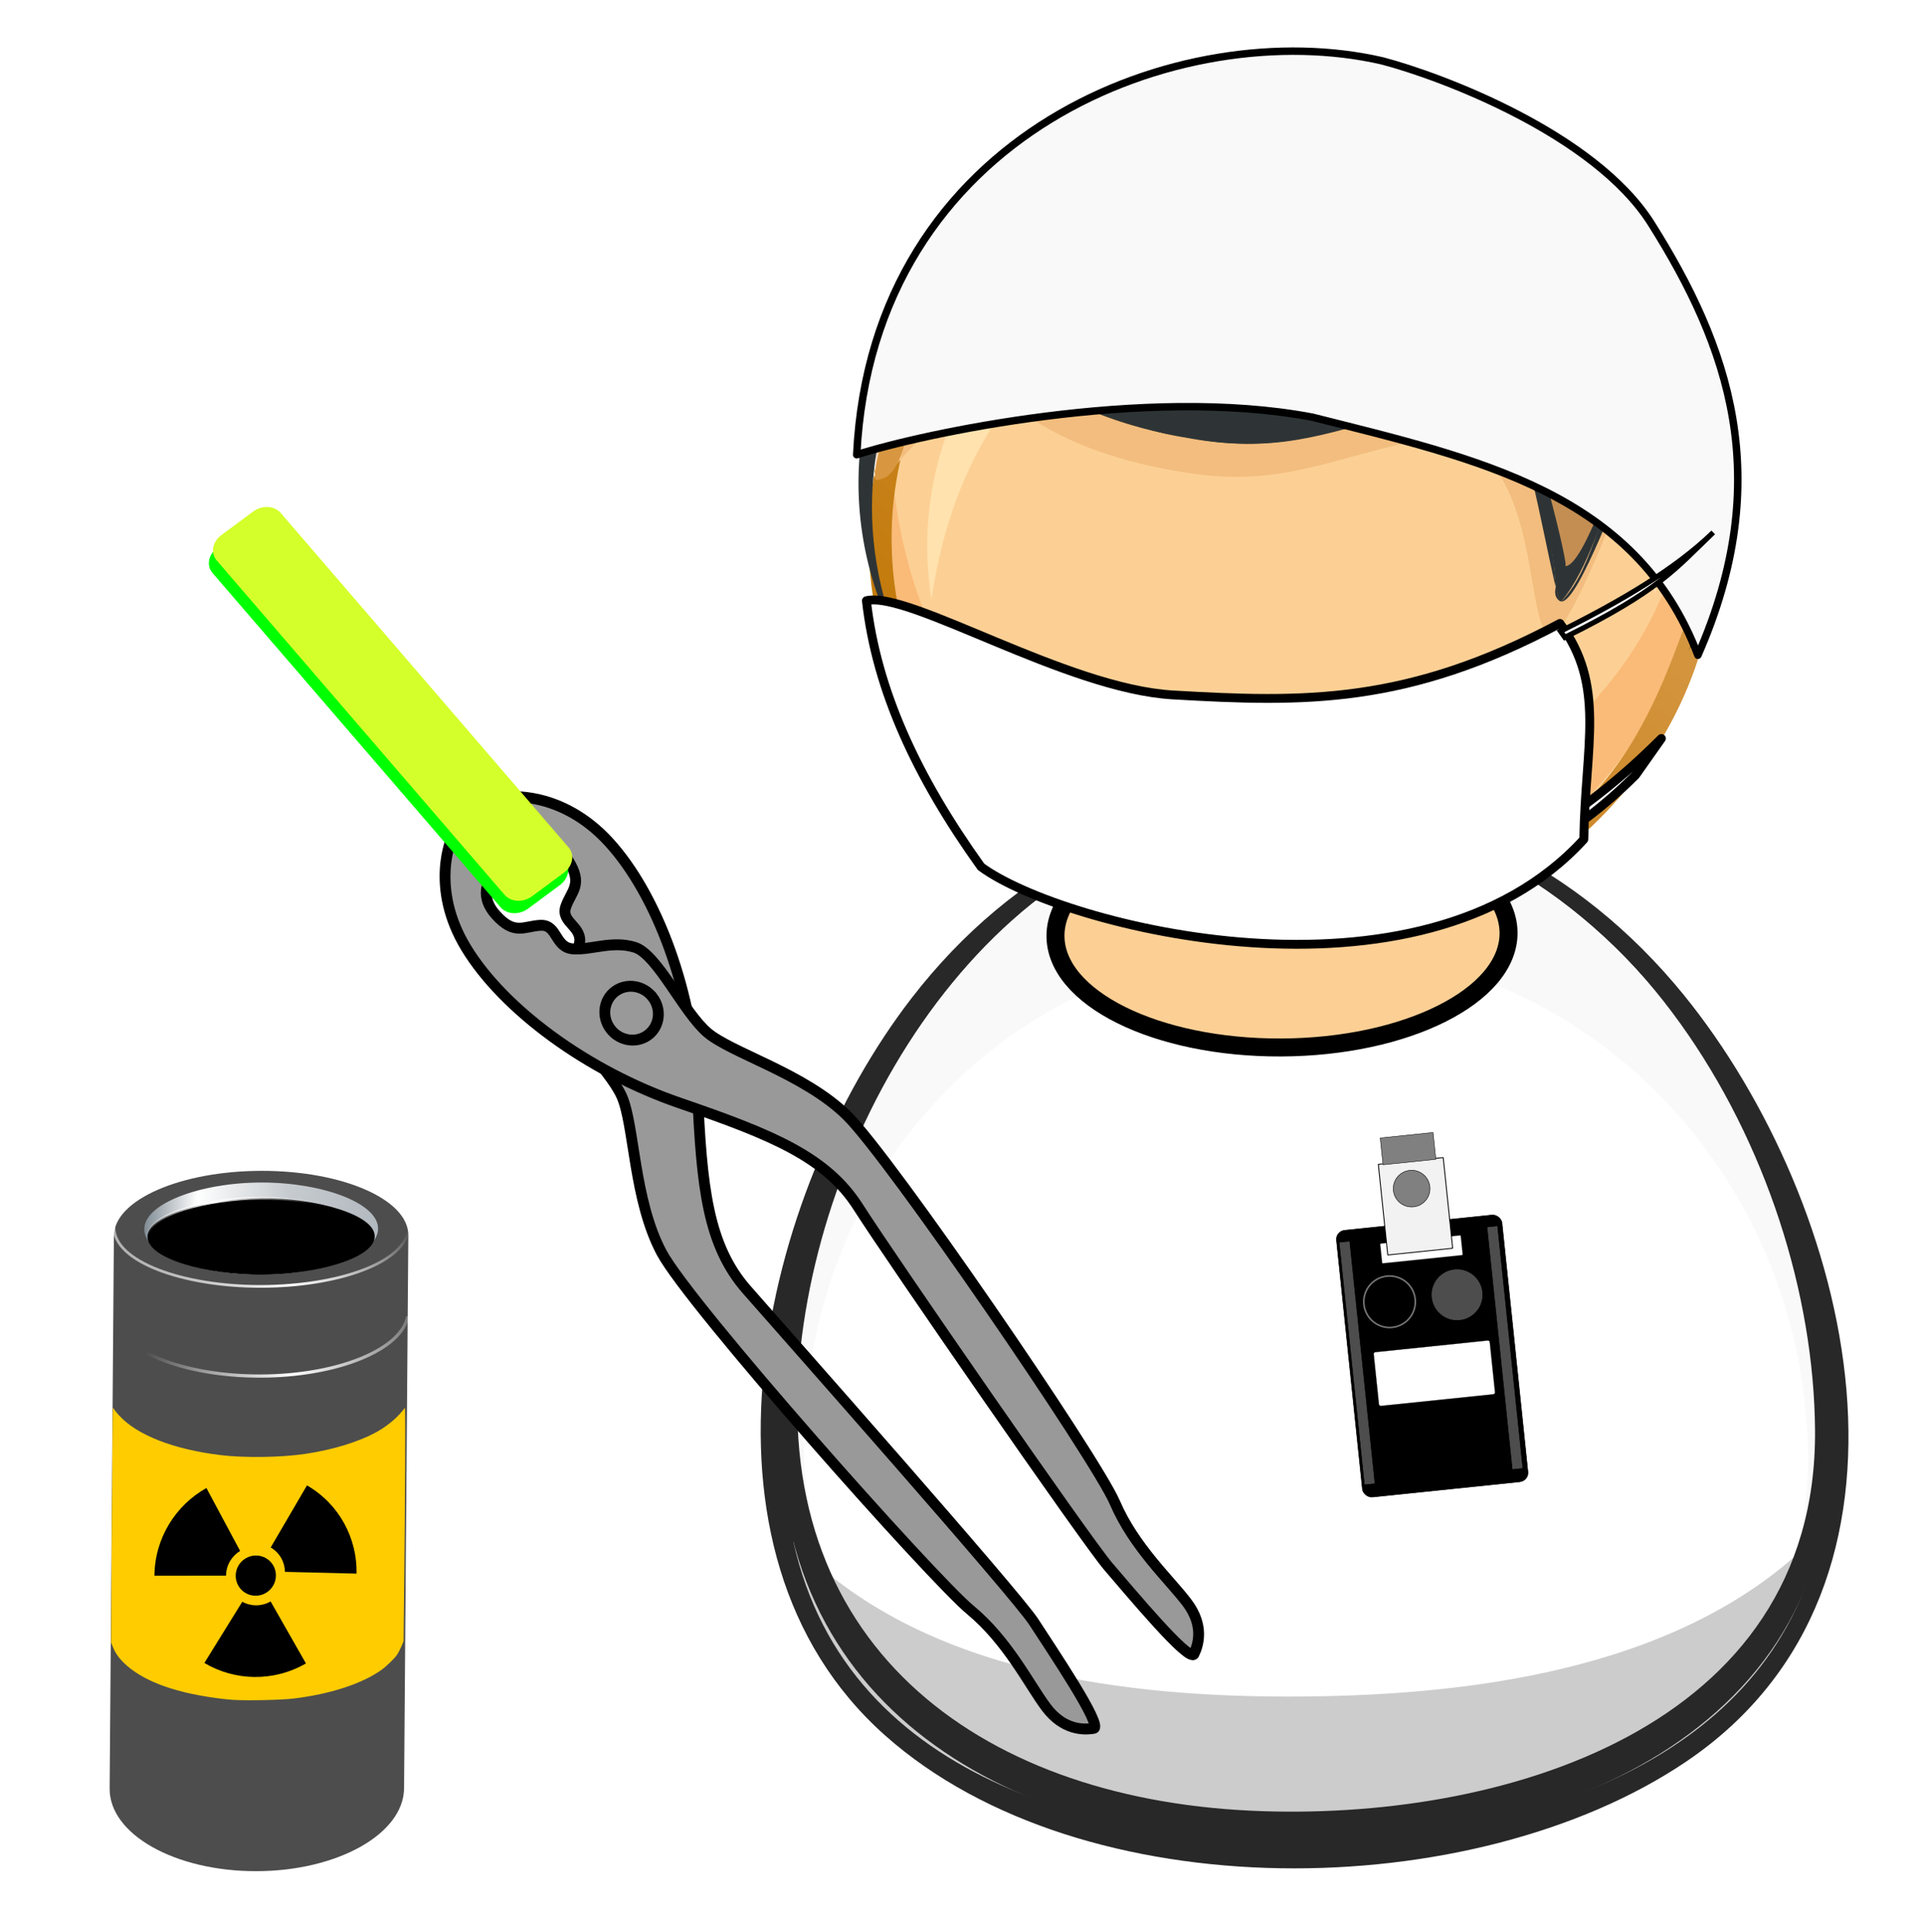
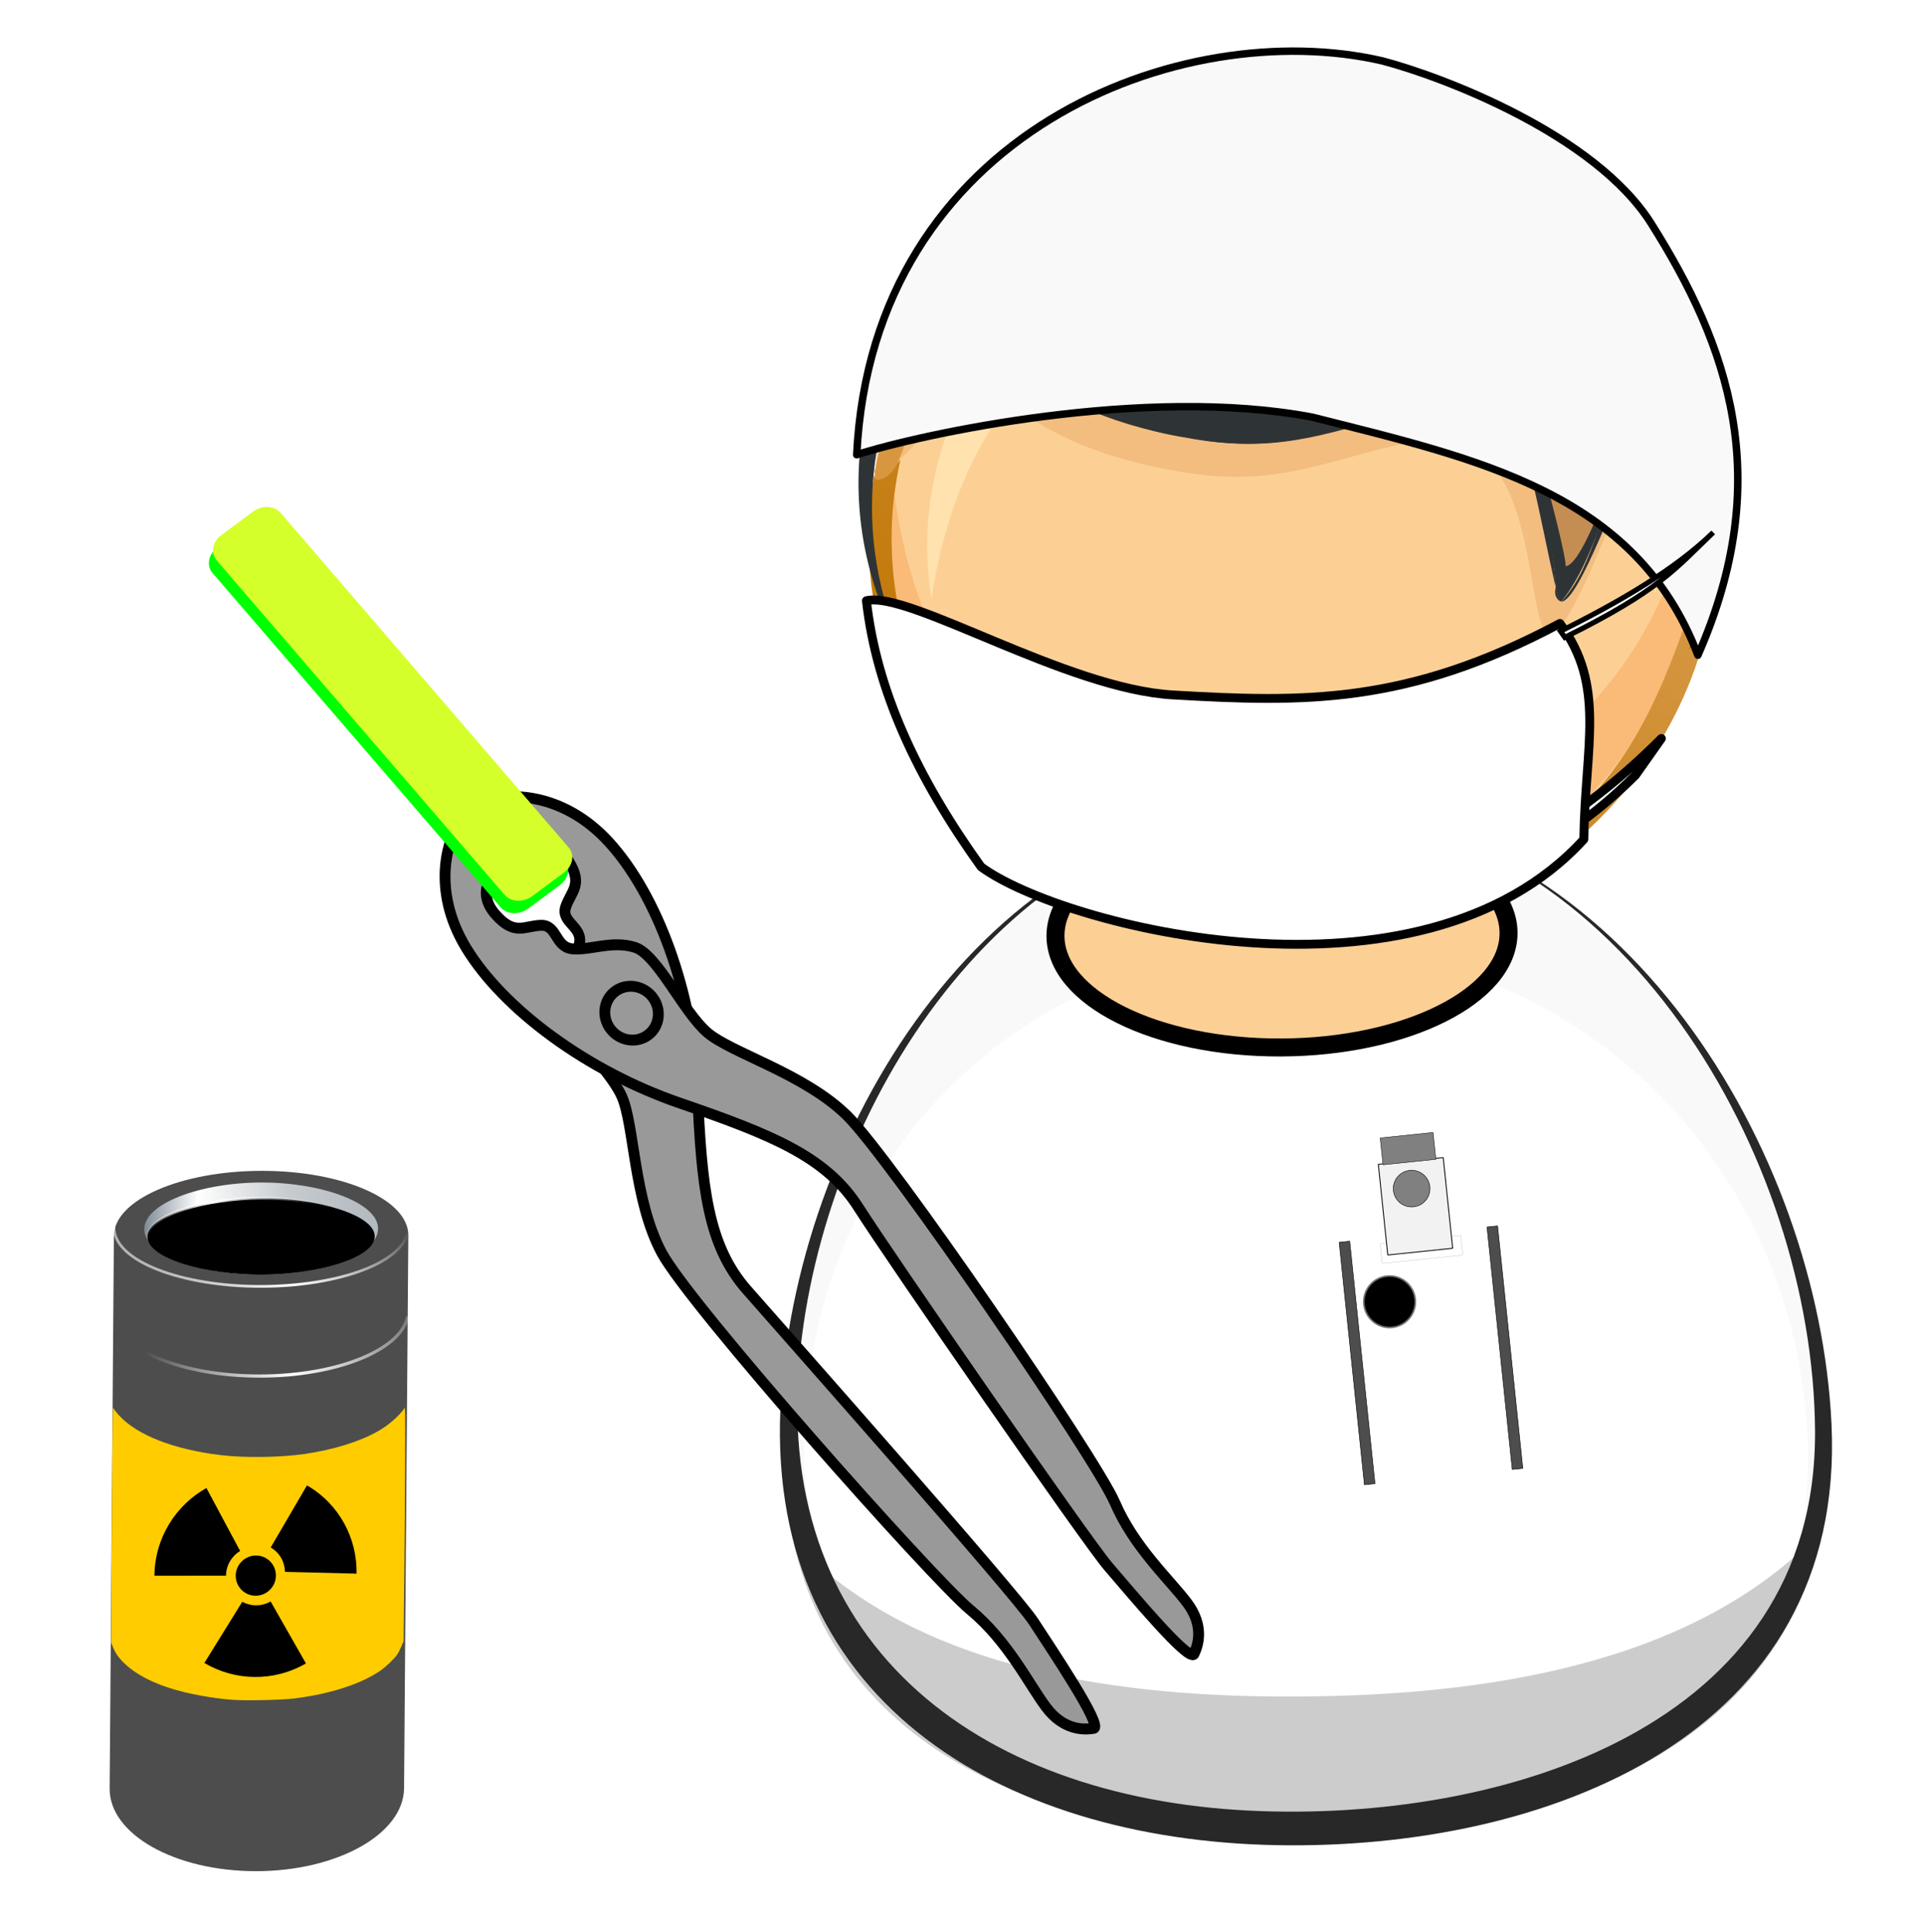
<svg xmlns="http://www.w3.org/2000/svg" xmlns:ns1="http://www.inkscape.org/namespaces/inkscape" xmlns:ns2="http://sodipodi.sourceforge.net/DTD/sodipodi-0.dtd" xmlns:ns4="http://www.openswatchbook.org/uri/2009/osb" xmlns:ns5="http://ns.adobe.com/AdobeIllustrator/10.0/" xmlns:xlink="http://www.w3.org/1999/xlink" width="178.606mm" height="179.333mm" viewBox="0 0 632.858 635.433" id="svg10472" version="1.1" ns1:version="0.91 r13725" ns2:docname="nuclear_facility_worker.svg" ns1:export-filename="/media/sdb1/_GRAFIKA/2016_05_citizen_monitoring/first_responders/nuclear_facility_worker.png" ns1:export-xdpi="90" ns1:export-ydpi="90">
  <title id="title7138">Nuclear facility worker</title>
  <defs id="defs10474">
    <linearGradient id="linearGradient3570" y2="460.09" gradientUnits="userSpaceOnUse" x2="-268.41" gradientTransform="matrix(201.1,227.43,227.43,-201.1,-50555,153920)" y1="460.09" x1="-270.08" ns1:collect="always">
      <stop id="stop142-1" style="stop-color:#FFD8BF" offset="0" />
      <stop id="stop144-2" style="stop-color:#BF7400" offset=".539" />
      <stop id="stop146-7" style="stop-color:#000000" offset="1" />
    </linearGradient>
    <linearGradient id="linearGradient3558" y2="460.1" gradientUnits="userSpaceOnUse" x2="-268.4" gradientTransform="matrix(201.1,227.43,227.43,-201.1,-50555,153920)" y1="460.1" x1="-270.09" ns1:collect="always">
      <stop id="stop172-8" style="stop-color:#F3C192" offset="0" />
      <stop id="stop174-8" style="stop-color:#D49035" offset=".539" />
      <stop id="stop176-8" style="stop-color:#765735" offset="1" />
    </linearGradient>
    <linearGradient y2="460.09" x2="-268.41" y1="460.09" x1="-270.08" gradientTransform="matrix(1547.964,1118.556,1118.556,-1547.964,-98144.781,1013621.5)" gradientUnits="userSpaceOnUse" id="linearGradient12073" xlink:href="#linearGradient3570" ns1:collect="always" />
    <linearGradient y2="460.1" x2="-268.4" y1="460.1" x1="-270.09" gradientTransform="matrix(1547.964,1118.556,1118.556,-1547.964,-98144.781,1013621.5)" gradientUnits="userSpaceOnUse" id="linearGradient12075" xlink:href="#linearGradient3558" ns1:collect="always" />
    <linearGradient id="linearGradient4299" ns4:paint="gradient">
      <stop style="stop-color:#6a758d;stop-opacity:1" offset="0" id="stop4301" />
      <stop style="stop-color:#d0d7e3;stop-opacity:1" offset="1" id="stop4303" />
    </linearGradient>
    <filter height="1.533" y="-0.267" width="1.143" x="-0.071" id="filter26625" style="color-interpolation-filters:sRGB" ns1:collect="always">
      <feGaussianBlur id="feGaussianBlur26627" stdDeviation="0.807" ns1:collect="always" />
    </filter>
    <mask maskUnits="userSpaceOnUse" id="mask9075-6">
      <path ns1:connector-curvature="0" d="m -959.95,252.3 c -354.43,-0.005 -642.11,161.28 -642.12,360 -0.01,198.72 287.62,360 642.06,360 354.43,0.005 642.11,-161.28 642.12,-360 0.005,-198.72 -287.63,-360 -642.06,-360 z" style="fill:#ffffff" ns2:nodetypes="ccccc" id="path9077-8" />
    </mask>
    <filter style="color-interpolation-filters:sRGB" ns1:collect="always" height="1.252" x="-0.038" y="-0.126" width="1.076" id="filter9053">
      <feGaussianBlur ns1:collect="always" stdDeviation="21.075" id="feGaussianBlur9055" />
    </filter>
    <linearGradient ns1:collect="always" x1="149.76" y1="-37.188" x2="579.17" gradientUnits="userSpaceOnUse" y2="-37.188" id="linearGradient5829" gradientTransform="matrix(0.797,0,0,0.797,1059.39,-34.412)">
      <stop offset="0" style="stop-color:#808c95" id="stop3912" />
      <stop offset=".228" style="stop-color:#ffffff" id="stop3918" />
      <stop offset=".614" style="stop-color:#c6cbcf" id="stop4191" />
      <stop offset="1" style="stop-color:#b2b9bf" id="stop3914" />
    </linearGradient>
    <radialGradient ns1:collect="always" r="640" gradientTransform="matrix(0.386,-0.103,0.057,0.213,1751.839,189.294)" cx="-829.98" cy="-586.33" gradientUnits="userSpaceOnUse" xlink:href="#linearGradient5601" id="radialGradient5839" />
    <linearGradient ns1:collect="always" id="linearGradient5601">
      <stop offset="0" style="stop-color:#ffffff" id="stop5603" />
      <stop offset="1" style="stop-color:#ffffff;stop-opacity:0" id="stop5605" />
    </linearGradient>
    <radialGradient ns1:collect="always" r="166.88" gradientTransform="matrix(0.889,-0.034,0.013,0.339,1020.667,-33.823)" cx="295.9" cy="-167" gradientUnits="userSpaceOnUse" xlink:href="#linearGradient5601" id="radialGradient5841" />
    <radialGradient ns1:collect="always" r="215.59" gradientTransform="matrix(2.746,0.736,-0.149,0.555,299.148,-402.779)" cx="411.61" cy="215.98" gradientUnits="userSpaceOnUse" xlink:href="#linearGradient5601" id="radialGradient5845" />
  </defs>
  <ns2:namedview id="base" pagecolor="#ffffff" bordercolor="#666666" borderopacity="1.0" ns1:pageopacity="0.0" ns1:pageshadow="2" ns1:zoom="0.7" ns1:cx="532.04853" ns1:cy="251.93668" ns1:document-units="px" ns1:current-layer="g26812" showgrid="false" fit-margin-top="5" fit-margin-left="5" fit-margin-right="5" fit-margin-bottom="5" ns1:window-width="1920" ns1:window-height="1125" ns1:window-x="0" ns1:window-y="0" ns1:window-maximized="1" />
  <g ns1:label="Vrstva 1" ns1:groupmode="layer" id="layer1" transform="translate(-61.708,-44.693)">
    <g transform="matrix(0.337,0.076,-0.076,0.337,443.455,241.216)" id="layer2">
      <g id="g6854" transform="matrix(-0.904,0.428,0.428,0.904,-368.597,82.825)">
        <g transform="matrix(2.349,-3.119,-3.651,-2.49,477.83,4716.907)" id="layer1-4" ns1:label="Vrstva 1">
          <g id="g26629" transform="matrix(4.34,0,0,4.34,-3128.582,-3171.881)">
            <g style="overflow:visible" id="g22382" transform="matrix(-0.18,0,0,0.18,816.14,761.187)">
              <g id="g26812" transform="matrix(-5.559,0,0,5.559,4379.862,-3812.075)">
                <g id="g9297">
                  <g id="g9172">
                    <path transform="matrix(0.033,-0.042,-0.049,-0.031,907.215,823.719)" d="m 176.709,803.505 c 63.356,281.955 -184.648,442.057 -428.312,490.284 -270.608,53.546 -537.39,-33.359 -568.588,-338.169 -26.886,-262.49 108.474,-600.807 398.277,-648.118 295.522,-48.261 539.421,232.534 598.623,496.003" ns1:connector-curvature="0" style="fill:#ffffff;fill-opacity:1" id="path11977" />
                    <path transform="matrix(0.033,-0.042,-0.049,-0.031,907.215,823.719)" d="m -442.376,322.674 c -278.261,62.526 -399.943,398.065 -364.303,653.546 41.273,295.583 321.303,358.866 576.732,301.47 -231.725,52.069 -504.173,4.169 -552.68,-266.165 -46.463,-258.942 108.887,-506.287 367.997,-564.509 246.787,-55.454 477.203,82.977 552.475,322.873 C 224.285,1045.472 22.584,1220.947 -229.567,1277.606 17.085,1222.183 232.253,1053.392 158.801,777.522 91.127,523.294 -155.976,258.32 -442.376,322.674" ns1:connector-curvature="0" style="fill:#f9f9f9;fill-opacity:1" id="path11979" />
-                     <path transform="matrix(0.033,-0.042,-0.049,-0.031,907.215,823.719)" d="m -762.987,575.315 c -111.799,229.796 -117.252,604.778 162.699,712.528 227.682,87.593 590.195,8.972 735.11,-196.491 C 287.712,874.555 132.518,561.1 -48.176,412.787 -296.495,209.028 -622.838,288.097 -762.999,575.318 m -35.221,456.451 c -61.58,-274.05 63.988,-663.462 377.23,-714.983 282.142,-46.402 515.876,212.163 582.08,462.259 70.275,265.519 -123.151,433.164 -363.669,493.902 -229.774,58.053 -533.518,35.29 -595.641,-241.179" ns1:connector-curvature="0" style="fill:#282828;fill-opacity:1" id="path11981" />
                    <path transform="matrix(0.033,-0.042,-0.049,-0.031,907.215,823.719)" d="m -258.49,1144.694 c -164.333,36.926 -368.24,56.864 -516.311,-41.873 89.17,199.995 328.601,219.466 517.972,182.291 203.019,-39.842 437.643,-155.105 434.776,-393.461 -88.535,149.801 -275.935,216.978 -436.437,253.044" ns1:connector-curvature="0" style="fill:#cccccc;fill-opacity:1" id="path11983" />
                    <path transform="matrix(0.033,-0.042,-0.049,-0.031,907.215,823.719)" d="m -443.575,317.334 c 261.235,-58.7 492.763,166.691 573.036,395.727 92.837,264.86 -63.773,455.349 -316.902,526.825 -227.223,64.121 -540.896,46.181 -603.329,-231.662 -57.172,-254.434 48.386,-602.676 322.795,-684.646 -274.962,81.63 -386.546,424.405 -339.43,682.117 53.596,293.265 356.858,333.855 603.364,271.759 255.759,-64.42 446.362,-247.55 361.693,-524.497 C 81.898,505.239 -163.179,254.329 -443.575,317.334" ns1:connector-curvature="0" style="fill:#282828;fill-opacity:1" id="path11985" />
                    <ellipse style="opacity:1;fill:#fcd095;fill-opacity:1;stroke:#000000;stroke-width:17.102;stroke-linecap:butt;stroke-linejoin:round;stroke-miterlimit:4;stroke-dasharray:none;stroke-dashoffset:0;stroke-opacity:1" id="ellipse11987" cx="-495.384" cy="331.925" rx="215.43" ry="107.532" transform="matrix(0.043,-0.034,-0.04,-0.04,907.215,823.719)" />
                    <path transform="matrix(0.033,-0.042,-0.049,-0.031,907.215,823.719)" d="m -117.226,-16.74 c 46.392,206.461 -97.9,408.148 -299.905,453.539 -202.006,45.391 -418.696,-75.169 -465.091,-281.642 -46.406,-206.523 97.745,-408.319 299.85,-453.733 202.128,-45.419 418.734,75.289 465.145,281.836" ns1:connector-curvature="0" style="fill:#fcd095" id="path11989" />
                    <path transform="matrix(0.033,-0.042,-0.049,-0.031,907.215,823.719)" d="m -787.292,-11.182 c 64.274,-121.705 210.729,-181.14 343.508,-174.727 145.582,7.031 240.096,102.199 291.126,232.426 -14.601,-207.415 -221.144,-343.705 -419.405,-299.155 -198.482,44.599 -326.514,256.211 -251.044,449.987 -4.756,-69.546 2.923,-146.012 35.815,-208.531" ns1:connector-curvature="0" style="fill:#ffe2ae" id="path11991" />
                    <path transform="matrix(0.033,-0.042,-0.049,-0.031,907.215,823.719)" d="M -140.941,-57.898 C -125.471,110.172 -187.035,255.189 -350.957,323.319 -551.563,406.734 -800.601,322.354 -878.381,107.858 -858.227,341.363 -612.974,484.016 -395.152,420.525 -193.848,361.855 -67.843,143.284 -140.941,-57.898" ns1:connector-curvature="0" style="fill:#fabb78" id="path11993" />
                    <path transform="matrix(0.033,-0.042,-0.049,-0.031,907.215,823.719)" d="m -878.639,108.831 c -5.307,23.037 6.35,50.528 14.316,71.344 -7.185,-23.196 -11.995,-47.184 -14.316,-71.344 m 724.579,-198.599 C -59.516,107.06 -171.173,340.589 -371.698,412.882 -481.4,452.466 -605.784,441.639 -705.82,381.123 c -90.18,-54.593 -131.696,-143.398 -187.391,-225.173 48.16,214.33 269.692,338.019 478.339,291.135 233.701,-52.513 385.677,-307.585 285.625,-534.884 2.971,4.039 3.515,7.953 1.615,11.81 -9.704,-2.733 -18.501,-7.333 -26.423,-13.78 m 9.276,-24.483 c 2.472,9.039 2.472,9.039 0,0 m -1.811,-6.286 c 1.959,6.755 1.959,6.755 0,0 m -1.147,-3.649 c 1.065,3.41 0.342,0.89 0,0" ns1:connector-curvature="0" style="fill:url(#linearGradient12073)" id="path11995" />
                    <path transform="matrix(0.033,-0.042,-0.049,-0.031,907.215,823.719)" d="m -298.248,-306.492 c 80.21,51.714 129.409,101.486 155.339,198.977 -1.497,-5.776 -89.158,-52.451 -102.403,-59.055 -32.552,-16.258 -53.503,38.793 -77.278,58.552 -60.091,49.983 -157.343,99.651 -237.71,91.713 -42.949,-4.225 -95.372,-20.595 -135.723,2.295 -23.351,13.268 -34.466,38.745 -39.201,64.103 -4.82,25.726 14.865,120.158 1.866,133.524 -4.954,5.046 -79.158,-95.408 -87.932,-103.868 -106.79,-102.739 -57.484,107.62 -48.533,103.094 -48.36,24.265 -57.01,-201.316 -53.256,-220.019 17.827,-88.87 69.358,-165.931 140.08,-221.643 127.92,-100.777 341.074,-141.026 484.751,-47.672" ns1:connector-curvature="0" style="fill:#c48e53;fill-opacity:1" id="path11997" />
                    <path transform="matrix(0.033,-0.042,-0.049,-0.031,907.215,823.719)" d="m -920.383,94.935 c 5.871,21.712 24.333,43.096 28.906,63.449 -4.236,-5.883 19.175,27.375 21.764,24.317 -2.482,-34.518 -36.659,-56.69 -50.67,-87.766 m 642.325,-299.81 c -8.851,1.989 -31.522,42.042 -39.414,49.786 -23.094,22.623 -50.321,40.902 -78.765,56.127 -75.374,40.342 -141.214,45.981 -223.695,50.729 -47.849,2.782 -94.154,-15.866 -117.88,36.714 -9.144,20.25 -11.739,164.512 -8.117,163.699 -17.321,3.892 -71.66,-89.123 -84.236,-101.939 -14.88,-15.2 -54.159,-34.137 -71.461,-12.66 -17.893,22.177 3.639,66.238 12.162,87.985 -20.233,-46.944 5.343,-73.724 51.813,-57.447 19.407,11.707 89.395,121.052 103.668,115.936 4.783,-2.301 -3.649,-129.294 2.585,-149.818 8.622,-28.54 27.933,-49.914 57.482,-56.554 50.988,-9.639 102.836,16.455 152.871,5.212 63.525,-14.274 126.475,-38.516 179.73,-76.518 17.757,-12.681 59.4,-75.735 74.707,-79.174 38.34,-16.804 86.833,75.965 122.812,67.88 5.635,-1.266 -15.791,-52.946 -17.235,-56.387 7.175,8.227 9.079,16.361 5.755,24.407 -38.094,8.548 -80.028,-77.585 -122.783,-67.977" ns1:connector-curvature="0" style="fill:#2e3436" id="path11999" />
                    <path transform="matrix(0.033,-0.042,-0.049,-0.031,907.215,823.719)" d="m -326.729,-188.136 c 26.334,117.194 -405.979,203.233 -428.18,104.428 82.886,-0.481 173.524,-5.773 252.434,-32.273 20.485,-6.911 169.22,-101.198 175.746,-72.154" ns1:connector-curvature="0" style="fill:#d5a872;fill-opacity:1" id="path12001" />
                    <path transform="matrix(0.033,-0.042,-0.049,-0.031,907.215,823.719)" d="m -169.624,-180.78 c 14.614,30.089 26.88,62.292 40.426,92.97 -9.44,-32.49 -22.241,-64.315 -40.426,-92.97" ns1:connector-curvature="0" style="fill:#f3d4b2" id="path12003" />
                    <path transform="matrix(0.033,-0.042,-0.049,-0.031,907.215,823.719)" d="m -877.651,62.444 c -6.481,1.456 -1.427,41.624 -0.994,46.363 -0.578,2.593 0.184,-1.189 0.231,-0.98 4.033,-15.452 18.674,-18.703 32.696,-16.902 -0.979,-26.448 -2.532,-35.086 -31.933,-28.48 m 587.306,-202.455 c -37.009,44.707 -90.697,74.927 -143.865,96.159 -77.839,31.147 -126.197,20.297 -206.953,18.726 -107.283,-2.096 -103.297,114.69 -91.566,194.158 3.518,7.102 2.942,12.144 -1.722,15.178 -34.161,-26.174 -53.064,-69.497 -83.096,-100.713 -1.856,10.849 83.788,133.002 99.329,129.51 28.394,-6.38 -44.337,-207.013 86.188,-209.366 80.184,-1.486 133.39,13.149 211.969,-17.868 57.714,-22.808 118.048,-56.507 154.724,-108.206 -8.002,-6.339 -16.319,-12.194 -25.009,-17.579 m 31.778,-31.951 c 34.316,31.052 65.488,56.493 104.513,82.167 -17.748,-36.98 -64.253,-70.684 -104.513,-82.167" ns1:connector-curvature="0" style="fill:#f2bd7e" id="path12005" />
                    <path transform="matrix(0.033,-0.042,-0.049,-0.031,907.215,823.719)" d="m -845.6,65.623 c -1.699,39.609 -5.003,17.617 25.881,32.135 2.744,-20.037 -7.748,-26.848 -25.881,-32.135 m 578.988,-238.382 c -8.077,1.815 -18.77,26.823 -23.691,32.764 8.69,5.385 17.007,11.24 24.987,17.597 16.135,-22.711 14.936,-27.071 42.201,-12.074 -7.594,-9.409 -28.301,-41.701 -43.497,-38.287" ns1:connector-curvature="0" style="fill:#f3c58a" id="path12007" />
                    <path transform="matrix(0.033,-0.042,-0.049,-0.031,907.215,823.719)" d="m -864.292,180.142 c 3.703,10.284 7.395,20.57 11.107,30.838 -2.885,-10.545 -6.6,-20.826 -11.107,-30.838 m -14.105,-72.358 0,0" ns1:connector-curvature="0" style="fill:#f1b26f" id="path12009" />
                    <path transform="matrix(0.033,-0.042,-0.049,-0.031,907.215,823.719)" d="m -880.016,63.105 c -25.587,8.251 -14.221,46.665 -8.931,63.84 -0.096,-0.236 21.719,53.213 19.249,55.767 -6.871,-7.908 -15.324,-14.997 -21.691,-24.166 3.104,6.64 26.881,55.754 37.744,53.313 -17.996,4.044 -26.888,-133.666 -26.372,-148.753 M -147.683,-124.226 c 1.675,5.555 3.248,11.095 4.76,16.687 0.558,1.409 0.242,2.28 -0.906,2.628 -9.321,-2.574 -17.797,-6.949 -25.398,-13.172 5.78,9.649 20.521,46.79 41.623,42.048 6.287,-1.401 -18.526,-45.484 -20.076,-48.192" ns1:connector-curvature="0" style="fill:url(#linearGradient12075)" id="path12011" />
                    <path transform="matrix(0.033,-0.042,-0.049,-0.031,907.215,823.719)" d="m -732.942,183.059 c -0.369,0.637 -0.861,1.045 -1.512,1.191 0.506,-0.41 0.995,-0.83 1.512,-1.191 m -138.02,-0.464 c 0.345,0.103 0.676,0.197 1.018,0.287 -0.342,-0.091 -0.674,-0.185 -1.018,-0.287 m -11.313,-11.952 c 1.155,1.352 2.318,2.742 3.461,4.097 -1.155,-1.352 -2.318,-2.742 -3.461,-4.097 m -3.423,-4.273 c 1.909,2.356 1.909,2.356 0,0 m -3.428,-4.581 c 2.582,3.456 2.582,3.456 0,0 m -2.322,-3.334 c 0.036,0.16 3.774,5.548 0,0 m 13.803,-95.986 c -4.179,2.461 -8.319,4.926 -12.511,7.389 17.662,-13.679 58.262,0.345 52.465,-1.692 -12.884,-5.461 -26.211,-7.38 -39.954,-5.697 m 734.653,-167.825 c -0.297,0.138 -0.566,0.333 -0.845,0.486 0.28,-0.148 0.549,-0.343 0.845,-0.486 m -2.126,-10.096 c 0.5,1.59 0.5,1.59 0,0 m -2.083,-7.114 c 0.794,2.71 0.794,2.71 0,0 m -524.468,99.783 c 20.875,-3.169 41.752,-3.115 62.63,0.215 -20.671,-2.525 -42.014,-4.254 -62.63,-0.215 m -2.296,0.516 c -2.933,0.659 -2.933,0.659 0,0 m 472.583,-117.435 c 6.424,4.372 12.883,8.724 19.319,13.094 -6.436,-4.37 -12.857,-8.73 -19.319,-13.094 m 31.268,-41.792 c 8.697,17.93 15.968,36.4 21.833,55.444 -3.418,-11.031 -14.994,-45.156 -21.833,-55.444 m -96.541,8.746 c -3.598,1.956 -3.598,1.956 0,0" ns1:connector-curvature="0" style="fill:#d69c5d" id="path12013" />
                    <path transform="matrix(0.033,-0.042,-0.049,-0.031,907.215,823.719)" d="m -869.71,182.714 c -0.317,0.199 -0.317,0.199 0,0 m -21.764,-24.317 c 1.44,6.408 16.563,21.888 20.507,24.174 -7.819,-7.192 -14.665,-15.222 -20.507,-24.174 m 10.388,-8.575 c -2.742,-12.202 12.471,31.628 11.376,32.893 -2.312,-11.434 -6.12,-22.417 -11.376,-32.893 m 49.426,-78.574 c 16.509,13.673 79.966,116.852 97.2,112.979 -41.264,-26.912 -55.052,-85.518 -97.2,-112.979 m -6.024,-3.108 m -52.462,1.704 c -11.415,14.222 -4.809,42.642 1.19,57.117 -4.81,-15.554 -13.162,-42.047 -1.19,-57.117 m 747.21,-177.365 c -0.093,2.819 -0.093,2.819 0,0 m -39.126,-19.114 c 7.274,5.742 28.289,23.973 38.22,21.741 -13.95,-4.977 -26.697,-12.235 -38.22,-21.741 m -494.11,104.838 c -28.512,7.116 -46.921,28.429 -55.283,56.06 -6.236,20.512 2.211,147.515 -2.585,149.818 4.06,-3.453 4.48,-8.473 1.288,-15.042 -8.996,-59.257 -22.205,-171.186 56.58,-190.836 m 2.209,-0.496 c 4.665,-1.105 9.405,-1.817 14.189,-2.222 -4.737,0.728 -9.461,1.455 -14.189,2.222 M -269.357,-171.317 c -45.606,47.825 -76.259,87.247 -139.704,116.63 -86.857,40.253 -145.472,29.554 -235.891,29.51 80.798,0.091 131.533,12.857 209.957,-18.383 75.216,-29.913 112.782,-72.371 165.638,-127.757 m 2.715,-1.462 c -0.011,0.003 -0.011,0.003 0,0 25.326,4.019 46.657,20.955 67.756,34.744 -13.571,-8.866 -48.226,-39.133 -67.756,-34.744" ns1:connector-curvature="0" style="fill:#2e3436" id="path12015" />
                    <path transform="matrix(0.033,-0.042,-0.049,-0.031,907.215,823.719)" d="m -902.926,124.992 c -51.597,-229.625 139.835,-434.721 361.377,-458.364 241.708,-25.775 477.74,173.239 425.301,427.493 84.601,-287.309 -218.304,-521.37 -485.725,-461.28 -267.446,60.096 -438.371,401.568 -239.625,624.306 -29.479,-39.141 -50.576,-84.306 -61.328,-132.155" ns1:connector-curvature="0" style="fill:#2e3436" id="path12017" />
                    <path transform="matrix(0.033,-0.042,-0.049,-0.031,907.215,823.719)" ns2:nodetypes="cccacc" ns1:connector-curvature="0" id="path4257" d="m -114.586,-103.557 c -63.25,-5.433 -281.411,-2.602 -429.547,63.112 -142.813,73.819 -283.22,139.372 -305.2,303.825 -110.604,-148.222 -94.463,-281.397 -49.818,-410.638 32.986,-95.494 162.519,-181.926 213.802,-208.956 175.162,-85.988 486.75,-43.731 570.763,252.657 z" style="fill:#f9f9f9;fill-opacity:1;fill-rule:evenodd;stroke:#000000;stroke-width:7.097px;stroke-linecap:butt;stroke-linejoin:round;stroke-opacity:1" />
                    <path transform="matrix(0.033,-0.042,-0.049,-0.031,907.215,823.719)" ns2:nodetypes="ccccc" ns1:connector-curvature="0" id="path4216" d="m -535.955,432.464 c -104.505,-26.993 -171.494,-43.34 -261.684,-99.658 l 31.738,28.4 c 72.694,45.55 130.39,55.492 231.346,83.477 z" style="fill:#ffffff;fill-opacity:1;fill-rule:evenodd;stroke:#000000;stroke-width:8.431;stroke-linecap:round;stroke-linejoin:round;stroke-miterlimit:4;stroke-dasharray:none;stroke-opacity:1" />
                    <path transform="matrix(0.033,-0.042,-0.049,-0.031,907.215,823.719)" style="fill:#ffffff;fill-opacity:1;fill-rule:evenodd;stroke:#000000;stroke-width:8.431;stroke-linecap:butt;stroke-linejoin:round;stroke-miterlimit:4;stroke-dasharray:none;stroke-opacity:1" d="m -355.154,187.331 c 97.346,-28.674 221.445,-153.585 263.012,-153.332 10.024,85.468 -8.697,174.876 -48.714,271.658 -61.234,72.294 -372.993,235.706 -563.331,104.108 -21.536,-87.18 -53.783,-137.94 -24.388,-205.585 159.167,42.881 253.898,18.357 373.421,-16.849 z" id="path4208-8" ns1:connector-curvature="0" ns2:nodetypes="acccca" />
                    <path transform="matrix(0.033,-0.042,-0.049,-0.031,907.215,823.719)" style="fill:#ffffff;fill-opacity:1;fill-rule:evenodd;stroke:#000000;stroke-width:4.912;stroke-linecap:butt;stroke-linejoin:miter;stroke-miterlimit:4;stroke-dasharray:none;stroke-opacity:1" d="m -730.104,218.164 2.658,-6.628 c -62.029,-14.897 -119.014,-32.638 -162.497,-58.855 43.255,25.748 61.816,42.194 159.84,65.483 z" id="path4226" ns1:connector-curvature="0" ns2:nodetypes="cccc" />
                    <g transform="matrix(0.275,-0.062,-0.062,-0.275,771.107,947.388)" id="g22535" style="overflow:visible">
                      <g id="Layer_1-7" ns5:layer="yes" ns5:rgbTrio="#4F008000FFFF" ns5:dimmedPercent="50">
                        <g style="clip-rule:evenodd;fill-rule:evenodd" id="g22509">
                          <g transform="matrix(0.664,0.364,-0.364,0.664,447.332,245.779)" id="g22548">
                            <g transform="matrix(-3.635,-1.396,-0.072,3.535,1231.72,-566.965)" id="g23133" style="overflow:visible">
                              <g style="fill:#999999" transform="matrix(0.017,0.214,-0.192,-0.087,297.972,296.718)" id="g23143">
                                <path id="path23113" d="m 19.619,160.94 c 0,0 -5.057,2.627 -8.333,4.973 -3.279,2.345 -9.277,3.66 -9.277,3.66 0,0 -2.642,-18.925 15.616,-34.963 18.259,-16.037 51.883,-27.216 85.427,-27.433 33.541,-0.216 53.4,-1.542 68.852,-14.579 15.448,-13.041 104.884,-89.161 114.523,-95.071 9.647,-5.91 36.145,-22.893 36.709,-19.335 0.568,3.562 0.575,10.494 -7.29,16.122 -7.867,5.631 -22.854,12.388 -33.614,25.047 C 271.466,32.021 177.26,112.548 159.003,121.65 c -18.266,9.108 -44.031,7.723 -53.96,11.853 -9.926,4.133 -24.154,20.263 -32.215,20.083 -8.053,-0.18 -14.058,-5.797 -20.152,-7.387 -6.089,-1.59 -7.393,6.283 -12.831,4.225 -5.433,-2.056 -7.591,-6.456 -15.927,-1.484 -8.334,4.98 -4.953,12.47 -4.296,12 z" stroke-miterlimit="11.5" ns1:connector-curvature="0" style="fill:#999999;stroke:#000000;stroke-width:3.752;stroke-miterlimit:11.5" ns2:nodetypes="cccccccccccccccccc" />
                                <path id="path23117" d="m 29.72,175.02 c 0,0 -4.122,3.938 -7.398,6.284 -3.278,2.346 -6.456,7.597 -6.456,7.597 0,0 17.06,8.606 38.128,-3.5 21.071,-12.103 42.502,-40.326 53.527,-72.006 11.029,-31.68 18.694,-50.054 36.018,-60.467 17.319,-10.417 115.201,-74.735 123.906,-81.957 8.706,-7.222 33.332,-26.829 30.145,-28.514 -3.188,-1.682 -9.75,-3.928 -17.613,1.704 -7.862,5.627 -19.097,17.631 -34.553,23.736 C 229.971,-26.003 126.38,41.419 111.87,55.767 97.361,70.116 90.356,94.95 83.243,103.015 c -7.115,8.064 -26.97,16.326 -29.396,24.014 -2.429,7.684 0.949,15.177 0.488,21.453 -0.462,6.28 -8.333,4.976 -8.142,10.782 0.194,5.809 3.66,9.275 -3.734,15.558 -7.393,6.3 -13.399,0.68 -12.739,0.21 z" stroke-miterlimit="11.5" ns1:connector-curvature="0" style="fill:#999999;stroke:#000000;stroke-width:3.752;stroke-miterlimit:11.5" ns2:nodetypes="cccccccccccccccccc" />
                                <path id="path23119" d="m 71.124,121.45 c 4.166,-2.979 9.958,-2.019 12.938,2.144 2.975,4.158 2.015,9.955 -2.147,12.934 -4.159,2.976 -9.953,2.016 -12.931,-2.143 -2.979,-4.16 -2.02,-9.96 2.14,-12.93" ns1:connector-curvature="0" style="clip-rule:evenodd;fill:#999999;fill-rule:evenodd" />
                                <path id="path23121" d="m 71.124,121.45 c 4.166,-2.979 9.958,-2.019 12.938,2.144 2.975,4.158 2.015,9.955 -2.147,12.934 -4.159,2.976 -9.953,2.016 -12.931,-2.143 -2.979,-4.16 -2.02,-9.96 2.14,-12.93 z" stroke-miterlimit="11.5" ns1:connector-curvature="0" style="fill:#999999;stroke:#000000;stroke-width:3.752;stroke-miterlimit:11.5" />
                              </g>
                              <g id="layer1-371" transform="matrix(0.117,-0.119,-0.157,-0.18,437.933,378.622)">
                                <g transform="matrix(1.753,1.586,1.645,-1.866,195.634,580.927)" id="1">
                                  <g id="F">
                                    <g transform="matrix(0.996,-0.07,0.077,0.998,-10.863,-3.11)" id="g23250">
                                      <g transform="translate(-88.08,57.372)" id="g8763" />
                                    </g>
                                  </g>
                                </g>
                              </g>
                            </g>
                          </g>
                        </g>
                      </g>
                    </g>
                    <path id="rect26484" d="m 905.763,803.169 24.646,3.372 c 0.544,0.074 0.892,0.567 0.779,1.105 l -0.401,1.912 c -0.113,0.538 -0.642,0.911 -1.186,0.836 l -24.646,-3.372 c -0.544,-0.074 -0.892,-0.567 -0.779,-1.105 l 0.401,-1.912 c 0.113,-0.538 0.642,-0.911 1.186,-0.836 z" style="opacity:1;fill:#00ff00;fill-opacity:1;stroke:none;stroke-width:0.5;stroke-linecap:round;stroke-miterlimit:4;stroke-dasharray:none;stroke-opacity:1" ns1:connector-curvature="0" />
                    <path transform="matrix(0.991,0.136,-0.205,0.979,130.616,38.462)" style="overflow:visible;opacity:1;fill:#d4ff2a;fill-opacity:1;stroke:none;stroke-width:0.5;stroke-linecap:round;stroke-miterlimit:4;stroke-dasharray:none;stroke-opacity:1;filter:url(#filter26625)" d="m 917.834,654.22 24.876,0 c 0.55,0 0.992,0.442 0.992,0.992 l 0,1.953 c 0,0.55 -0.442,0.992 -0.992,0.992 l -24.876,0 c -0.55,0 -0.992,-0.442 -0.992,-0.992 l 0,-1.953 c 0,-0.55 0.442,-0.992 0.992,-0.992 z" id="path26487" ns1:connector-curvature="0" />
                    <g id="g8545" transform="matrix(0.525,-0.049,0.062,0.53,373.844,448.309)">
-                       <rect ry="0.912" transform="matrix(-0.787,0.616,-0.712,-0.702,0,0)" y="-1132.344" x="-33.745" height="27.274" width="16.371" id="rect7714" style="opacity:1;fill:#000000;fill-opacity:1;stroke:#000000;stroke-width:0.05;stroke-linecap:round;stroke-miterlimit:4;stroke-dasharray:none;stroke-dashoffset:0;stroke-opacity:1" />
                      <rect style="opacity:1;fill:#ffffff;fill-opacity:1;stroke:#000000;stroke-width:0.009;stroke-linecap:round;stroke-miterlimit:4;stroke-dasharray:none;stroke-dashoffset:0;stroke-opacity:1" id="rect8516" width="7.964" height="2.018" x="-29.508" y="-1130.617" transform="matrix(-0.787,0.616,-0.712,-0.702,0,0)" ry="0.067" />
                      <rect ry="0.015" transform="matrix(-0.787,0.616,-0.712,-0.702,0,0)" y="-1138.661" x="-28.875" height="9.269" width="6.414" id="rect8518" style="opacity:1;fill:#f2f2f2;fill-opacity:1;stroke:#000000;stroke-width:0.087;stroke-linecap:round;stroke-miterlimit:4;stroke-dasharray:none;stroke-dashoffset:0;stroke-opacity:1" />
                      <rect style="opacity:1;fill:#808080;fill-opacity:1;stroke:#000000;stroke-width:0.043;stroke-linecap:round;stroke-miterlimit:4;stroke-dasharray:none;stroke-dashoffset:0;stroke-opacity:1" id="rect8520" width="5.222" height="2.742" x="-28.421" y="-1141.304" transform="matrix(-0.787,0.616,-0.712,-0.702,0,0)" ry="0.004" />
                      <ellipse ry="1.863" rx="1.803" transform="matrix(-0.787,0.616,-0.712,-0.702,0,0)" cy="-1135.854" cx="-25.866" id="path8533" style="opacity:1;fill:#808080;fill-opacity:1;stroke:#000000;stroke-width:0.049;stroke-linecap:round;stroke-miterlimit:4;stroke-dasharray:none;stroke-dashoffset:0;stroke-opacity:1" />
                      <rect ry="0.001" transform="matrix(-0.787,0.616,-0.712,-0.702,0,0)" y="-1131.184" x="-33.501" height="24.787" width="1.043" id="rect8535" style="opacity:1;fill:#4d4d4d;fill-opacity:1;stroke:#000000;stroke-width:0.05;stroke-linecap:round;stroke-miterlimit:4;stroke-dasharray:none;stroke-dashoffset:0;stroke-opacity:1" />
                      <rect style="opacity:1;fill:#4d4d4d;fill-opacity:1;stroke:#000000;stroke-width:0.05;stroke-linecap:round;stroke-miterlimit:4;stroke-dasharray:none;stroke-dashoffset:0;stroke-opacity:1" id="rect8537" width="1.043" height="24.787" x="-18.883" y="-1131.184" transform="matrix(-0.787,0.616,-0.712,-0.702,0,0)" ry="0.001" />
                      <ellipse style="opacity:1;fill:#000000;fill-opacity:1;stroke:#737373;stroke-width:0.161;stroke-linecap:round;stroke-miterlimit:4;stroke-dasharray:none;stroke-dashoffset:0;stroke-opacity:1" id="ellipse8539" cx="-29.176" cy="-1124.642" transform="matrix(-0.787,0.616,-0.712,-0.702,0,0)" rx="2.535" ry="2.62" />
-                       <ellipse ry="2.62" rx="2.535" transform="matrix(-0.787,0.616,-0.712,-0.702,0,0)" cy="-1124.642" cx="-22.503" id="ellipse8541" style="opacity:1;fill:#4d4d4d;fill-opacity:1;stroke:#000000;stroke-width:0.069;stroke-linecap:round;stroke-miterlimit:4;stroke-dasharray:none;stroke-dashoffset:0;stroke-opacity:1" />
-                       <rect style="opacity:1;fill:#ffffff;fill-opacity:1;stroke:#000000;stroke-width:0.019;stroke-linecap:round;stroke-miterlimit:4;stroke-dasharray:none;stroke-dashoffset:0;stroke-opacity:1" id="rect8543" width="11.479" height="5.498" x="-31.263" y="-1119.698" transform="matrix(-0.787,0.616,-0.712,-0.702,0,0)" ry="0.184" />
                    </g>
                  </g>
                  <g id="layer1-49" ns1:label="Layer 1" transform="matrix(-0.028,0.022,-0.026,-0.026,939.389,751.949)" style="overflow:visible">
                    <g id="g9082">
                      <path ns1:export-xdpi="3.5553787" ns1:export-filename="/home/ceba/job/html/barrel.png" ns2:nodetypes="ccccccccccc" ns1:export-ydpi="3.5553787" d="m 1350.02,-148.621 c -118.679,0 -215.059,42.206 -215.593,94.302 l -0.011,0 0,0.432 0,809.287 c 0,66.943 96.575,121.27 215.583,121.27 119.008,0 215.6,-54.33 215.606,-121.27 l 0,-809.287 0,-0.432 -0.011,0 c -0.53,-52.093 -96.894,-94.299 -215.572,-94.302 z" style="fill:#4d4d4d" id="path3858" ns1:connector-curvature="0" />
                      <path ns1:export-ydpi="3.5553787" ns1:export-xdpi="3.5553787" transform="matrix(0.337,0,0,0.337,1673.408,549.021)" mask="url(#mask9075-6)" ns2:nodetypes="ccc" ns1:export-filename="/home/ceba/job/html/barrel.png" d="m -1602.1,612.3 c -0.01,198.72 287.62,360 642.06,360 354.43,0.005 642.11,-161.28 642.12,-360" style="opacity:0.565;fill:none;stroke:#ffffff;stroke-width:42;stroke-linecap:round;stroke-dashoffset:72;filter:url(#filter9053)" id="path8787" ns1:connector-curvature="0" />
                      <path d="m 1350.029,-131.547 c -89.615,0 -172.452,30.744 -171.2,68.654 1.251,37.909 83.14,66.31 171.2,66.311 88.068,9.569e-4 169.948,-28.4 171.2,-66.311 1.25,-37.911 -81.577,-68.653 -171.2,-68.654 z" style="fill:url(#linearGradient5829)" ns2:nodetypes="czczc" id="path3867" ns1:connector-curvature="0" />
                      <path d="m 1350.028,-108.691 c -79.915,0 -166.75,24.208 -166.38,56.469 0.372,32.26 86.919,55.624 166.38,55.625 79.463,8.63e-4 166,-23.363 166.38,-55.625 0.371,-32.262 -86.46,-56.468 -166.38,-56.469 z" style="fill:#000000" ns2:nodetypes="czszc" id="path3872" ns1:connector-curvature="0" />
                      <path d="m 1565.612,64.774 c -8.945,48.703 -102.102,87.048 -215.59,87.048 -113.528,-0.001 -206.711,-38.372 -215.59,-87.099" style="fill:none;stroke:url(#radialGradient5839);stroke-width:4.7" ns2:nodetypes="ccc" id="path3991" ns1:connector-curvature="0" />
                      <path d="m 1350.028,-108.691 c -79.915,0 -166.75,24.208 -166.38,56.469 0.372,32.26 86.919,55.624 166.38,55.625 79.463,8.63e-4 166,-23.363 166.38,-55.625 0.371,-32.262 -86.46,-56.468 -166.38,-56.469 z" style="fill:none;stroke:url(#radialGradient5841);stroke-width:4" ns2:nodetypes="czszc" id="path4001" ns1:connector-curvature="0" />
                      <path d="m 1565.618,-66.504 c -0.01,51.917 -102.1,87.064 -215.59,87.063 -113.53,-0.002 -215.6,-36.255 -215.59,-87.126" style="fill:none;stroke:url(#radialGradient5845);stroke-width:4" ns2:nodetypes="ccc" id="path4061" ns1:connector-curvature="0" />
                      <path style="opacity:1;fill:#ffcc00;fill-opacity:1;stroke:none;stroke-width:0.179;stroke-linecap:round;stroke-miterlimit:4;stroke-dasharray:none;stroke-dashoffset:0;stroke-opacity:1" d="m 1314.871,625.857 c -19.816,-1.273 -49.867,-5.96 -70.874,-11.054 -39.657,-9.616 -69.549,-23.825 -89.153,-42.378 -8.452,-7.999 -13.262,-14.741 -17.235,-24.159 l -2.688,-6.371 -0.245,-84.013 c -0.135,-46.207 -0.14,-247.404 -0.011,-251.974 l 0.234,-8.308 2.089,3.132 c 1.149,1.723 4.327,5.563 7.062,8.533 26.594,28.88 80.286,49.819 149.32,58.233 34.809,4.243 87.491,3.571 123.034,-1.568 41.667,-6.025 80.536,-18.059 106.711,-33.038 15.818,-9.052 30.24,-21.628 39.238,-34.216 1.357,-1.899 1.403,161.371 1.124,249.65 l -0.29,91.977 -3.138,7.565 c -1.726,4.161 -4.471,9.573 -6.101,12.026 -3.621,5.452 -15.791,17.331 -23.041,22.491 -28.242,20.097 -74.063,35.032 -127.436,41.537 -17.932,2.185 -67.767,3.274 -88.6,1.936 z" id="path9034" ns1:connector-curvature="0" ns2:nodetypes="cssscsccccssssscsssscc" />
                      <g style="overflow:visible" transform="matrix(5.229,1.775389e-7,0,5.229,934.063,-28.966)" id="g1192">
                        <path ns1:connector-curvature="0" style="fill:#000000" d="m 70.455,90.444 c 0,-2.931 1.558,-5.497 3.891,-6.917 l -9.576,-17.629 c -8.574,4.822 -14.367,14.008 -14.367,24.546 l 20.052,0 z" id="path1193" />
                        <path ns1:connector-curvature="0" style="fill:#000000" d="m 82.995,97.677 c -2.538,1.466 -5.541,1.4 -7.937,0.089 l -10.481,17.114 c 8.465,5.015 19.318,5.439 28.446,0.168 L 82.995,97.675 Z" id="path1194" />
                        <path ns1:connector-curvature="0" style="fill:#000000" d="m 82.904,82.568 c 2.539,1.466 3.983,4.099 4.046,6.83 l 20.061,0.52 c 0.11,-9.84 -4.951,-19.451 -14.08,-24.721 l -10.026,17.371 z" id="path1195" />
                        <path ns1:connector-curvature="0" style="fill:#000000" d="m 78.795,96.073 c 3.108,0 5.629,-2.52 5.629,-5.629 0,-3.108 -2.52,-5.629 -5.629,-5.629 -3.108,0 -5.629,2.52 -5.629,5.629 0,3.109 2.52,5.629 5.629,5.629 z" id="path1196" />
                      </g>
                    </g>
                  </g>
                </g>
              </g>
            </g>
          </g>
        </g>
      </g>
    </g>
  </g>
</svg>